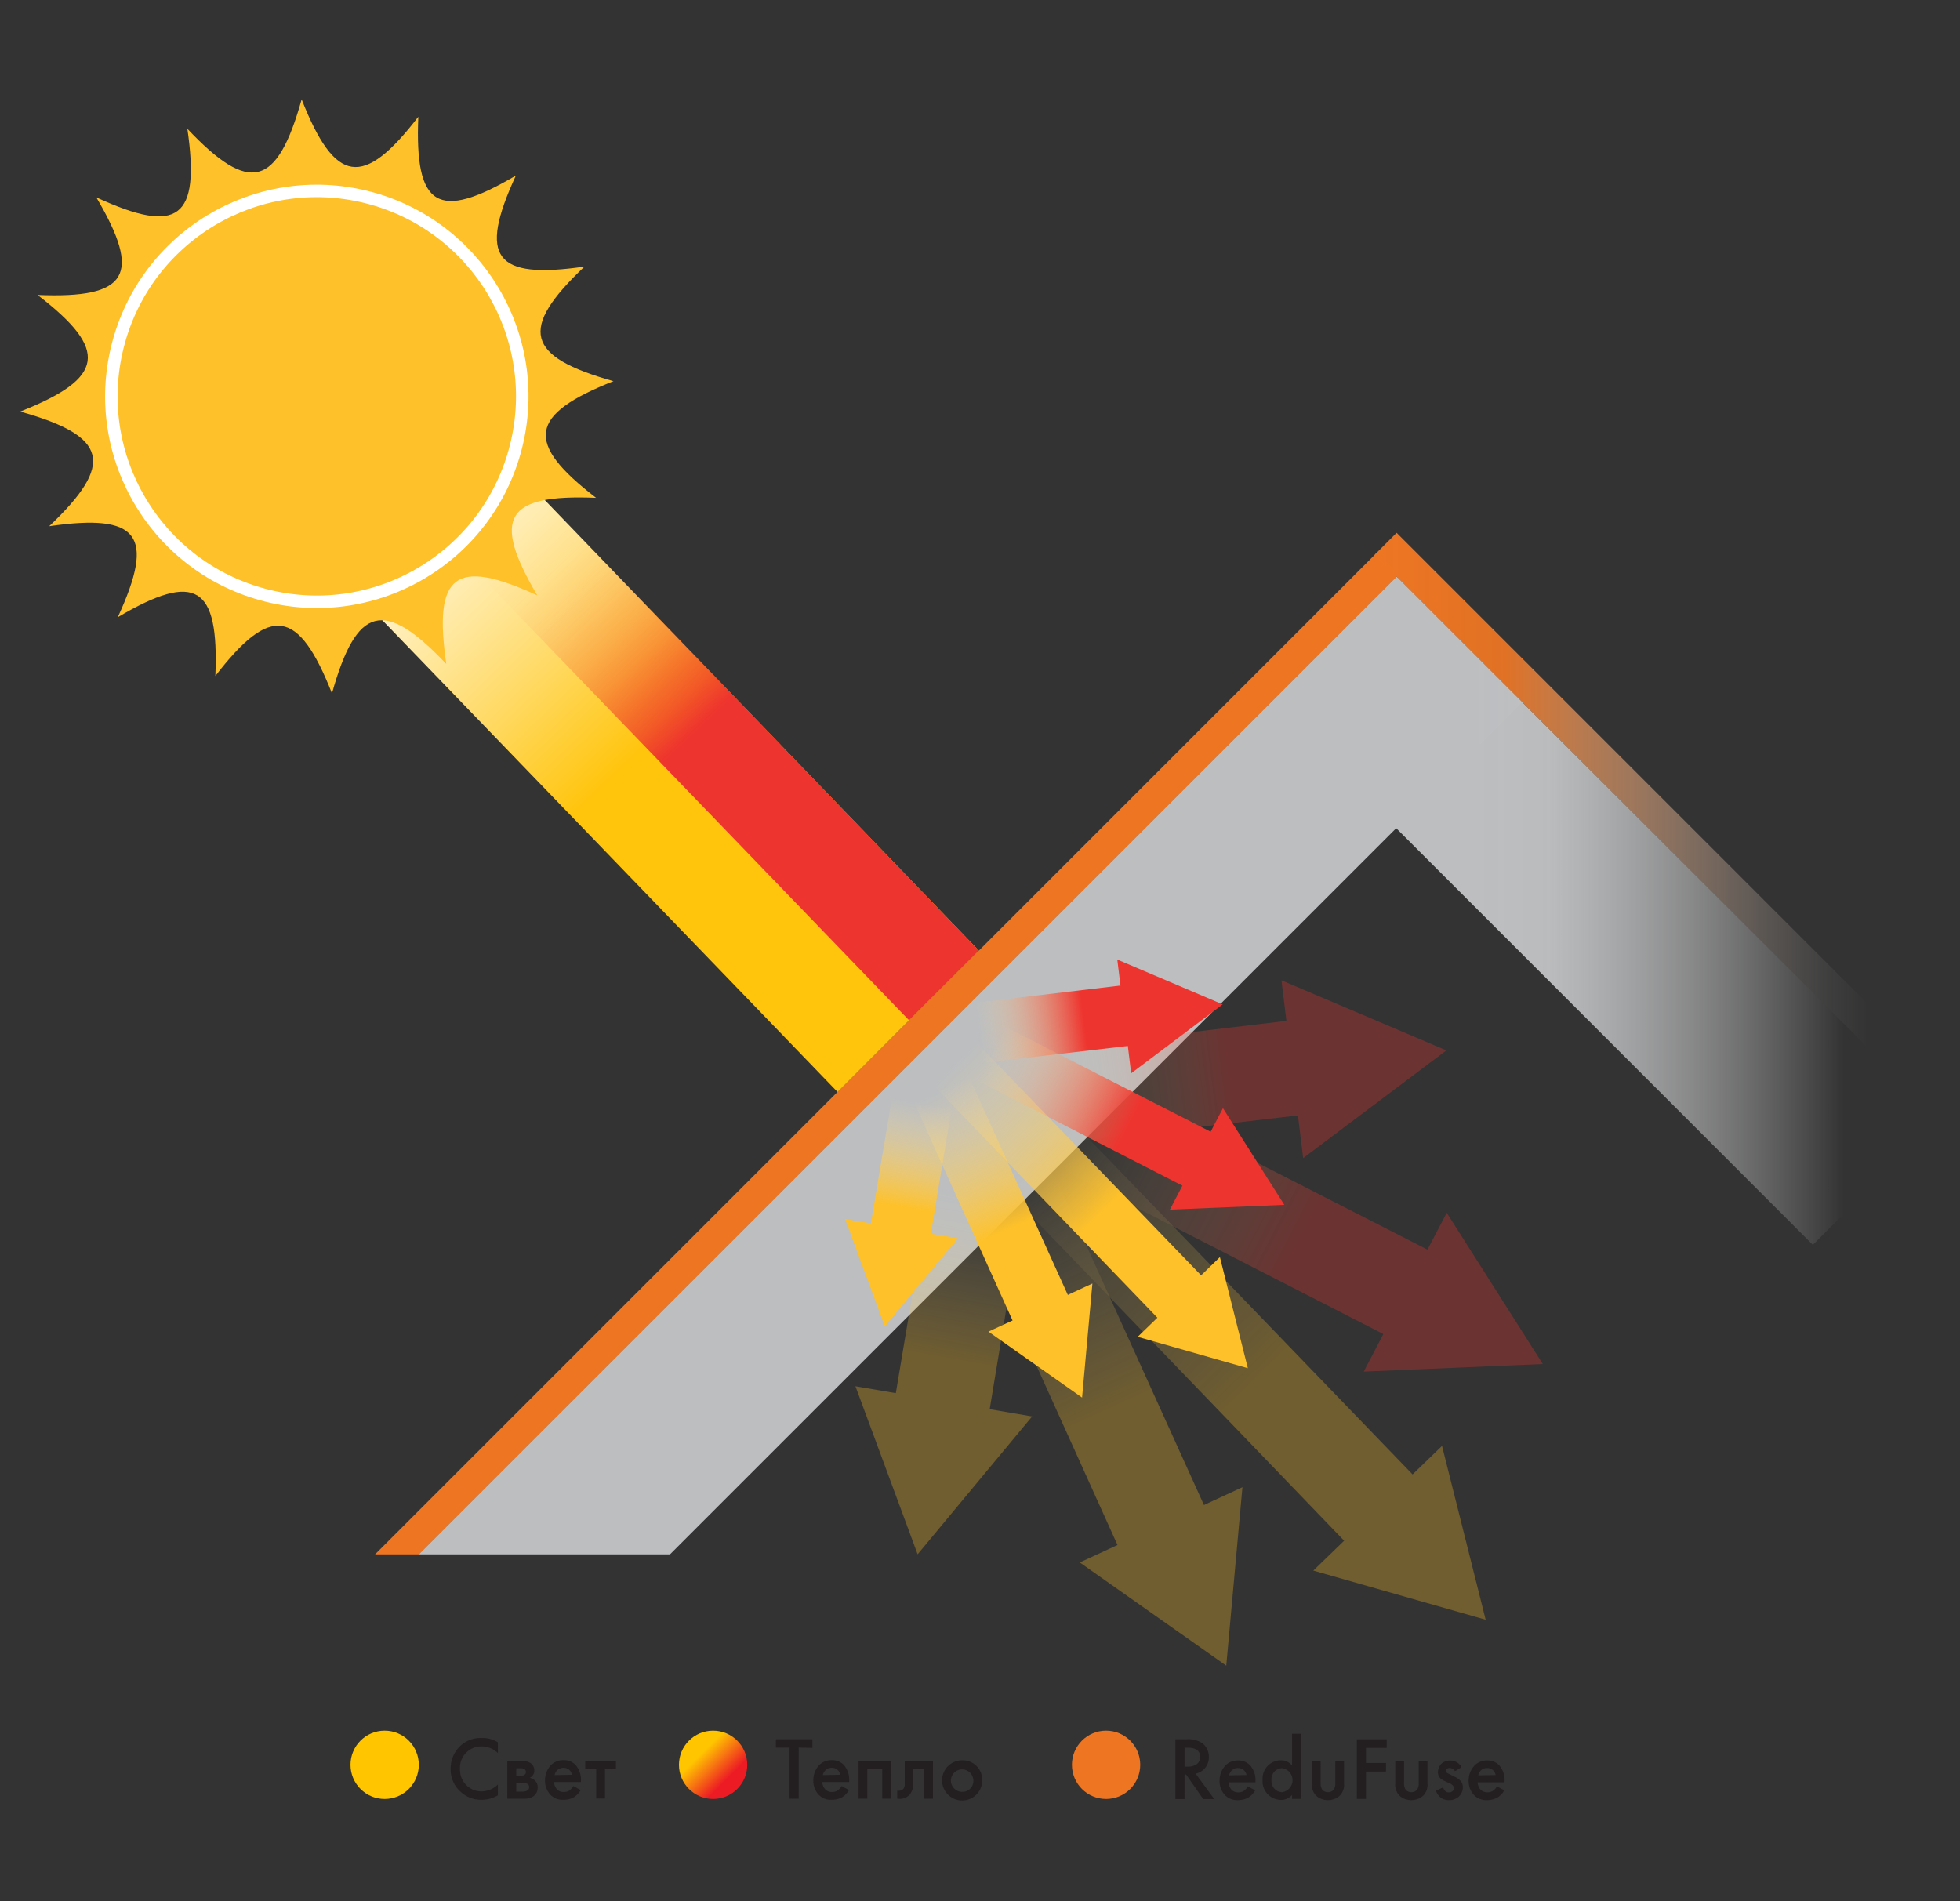
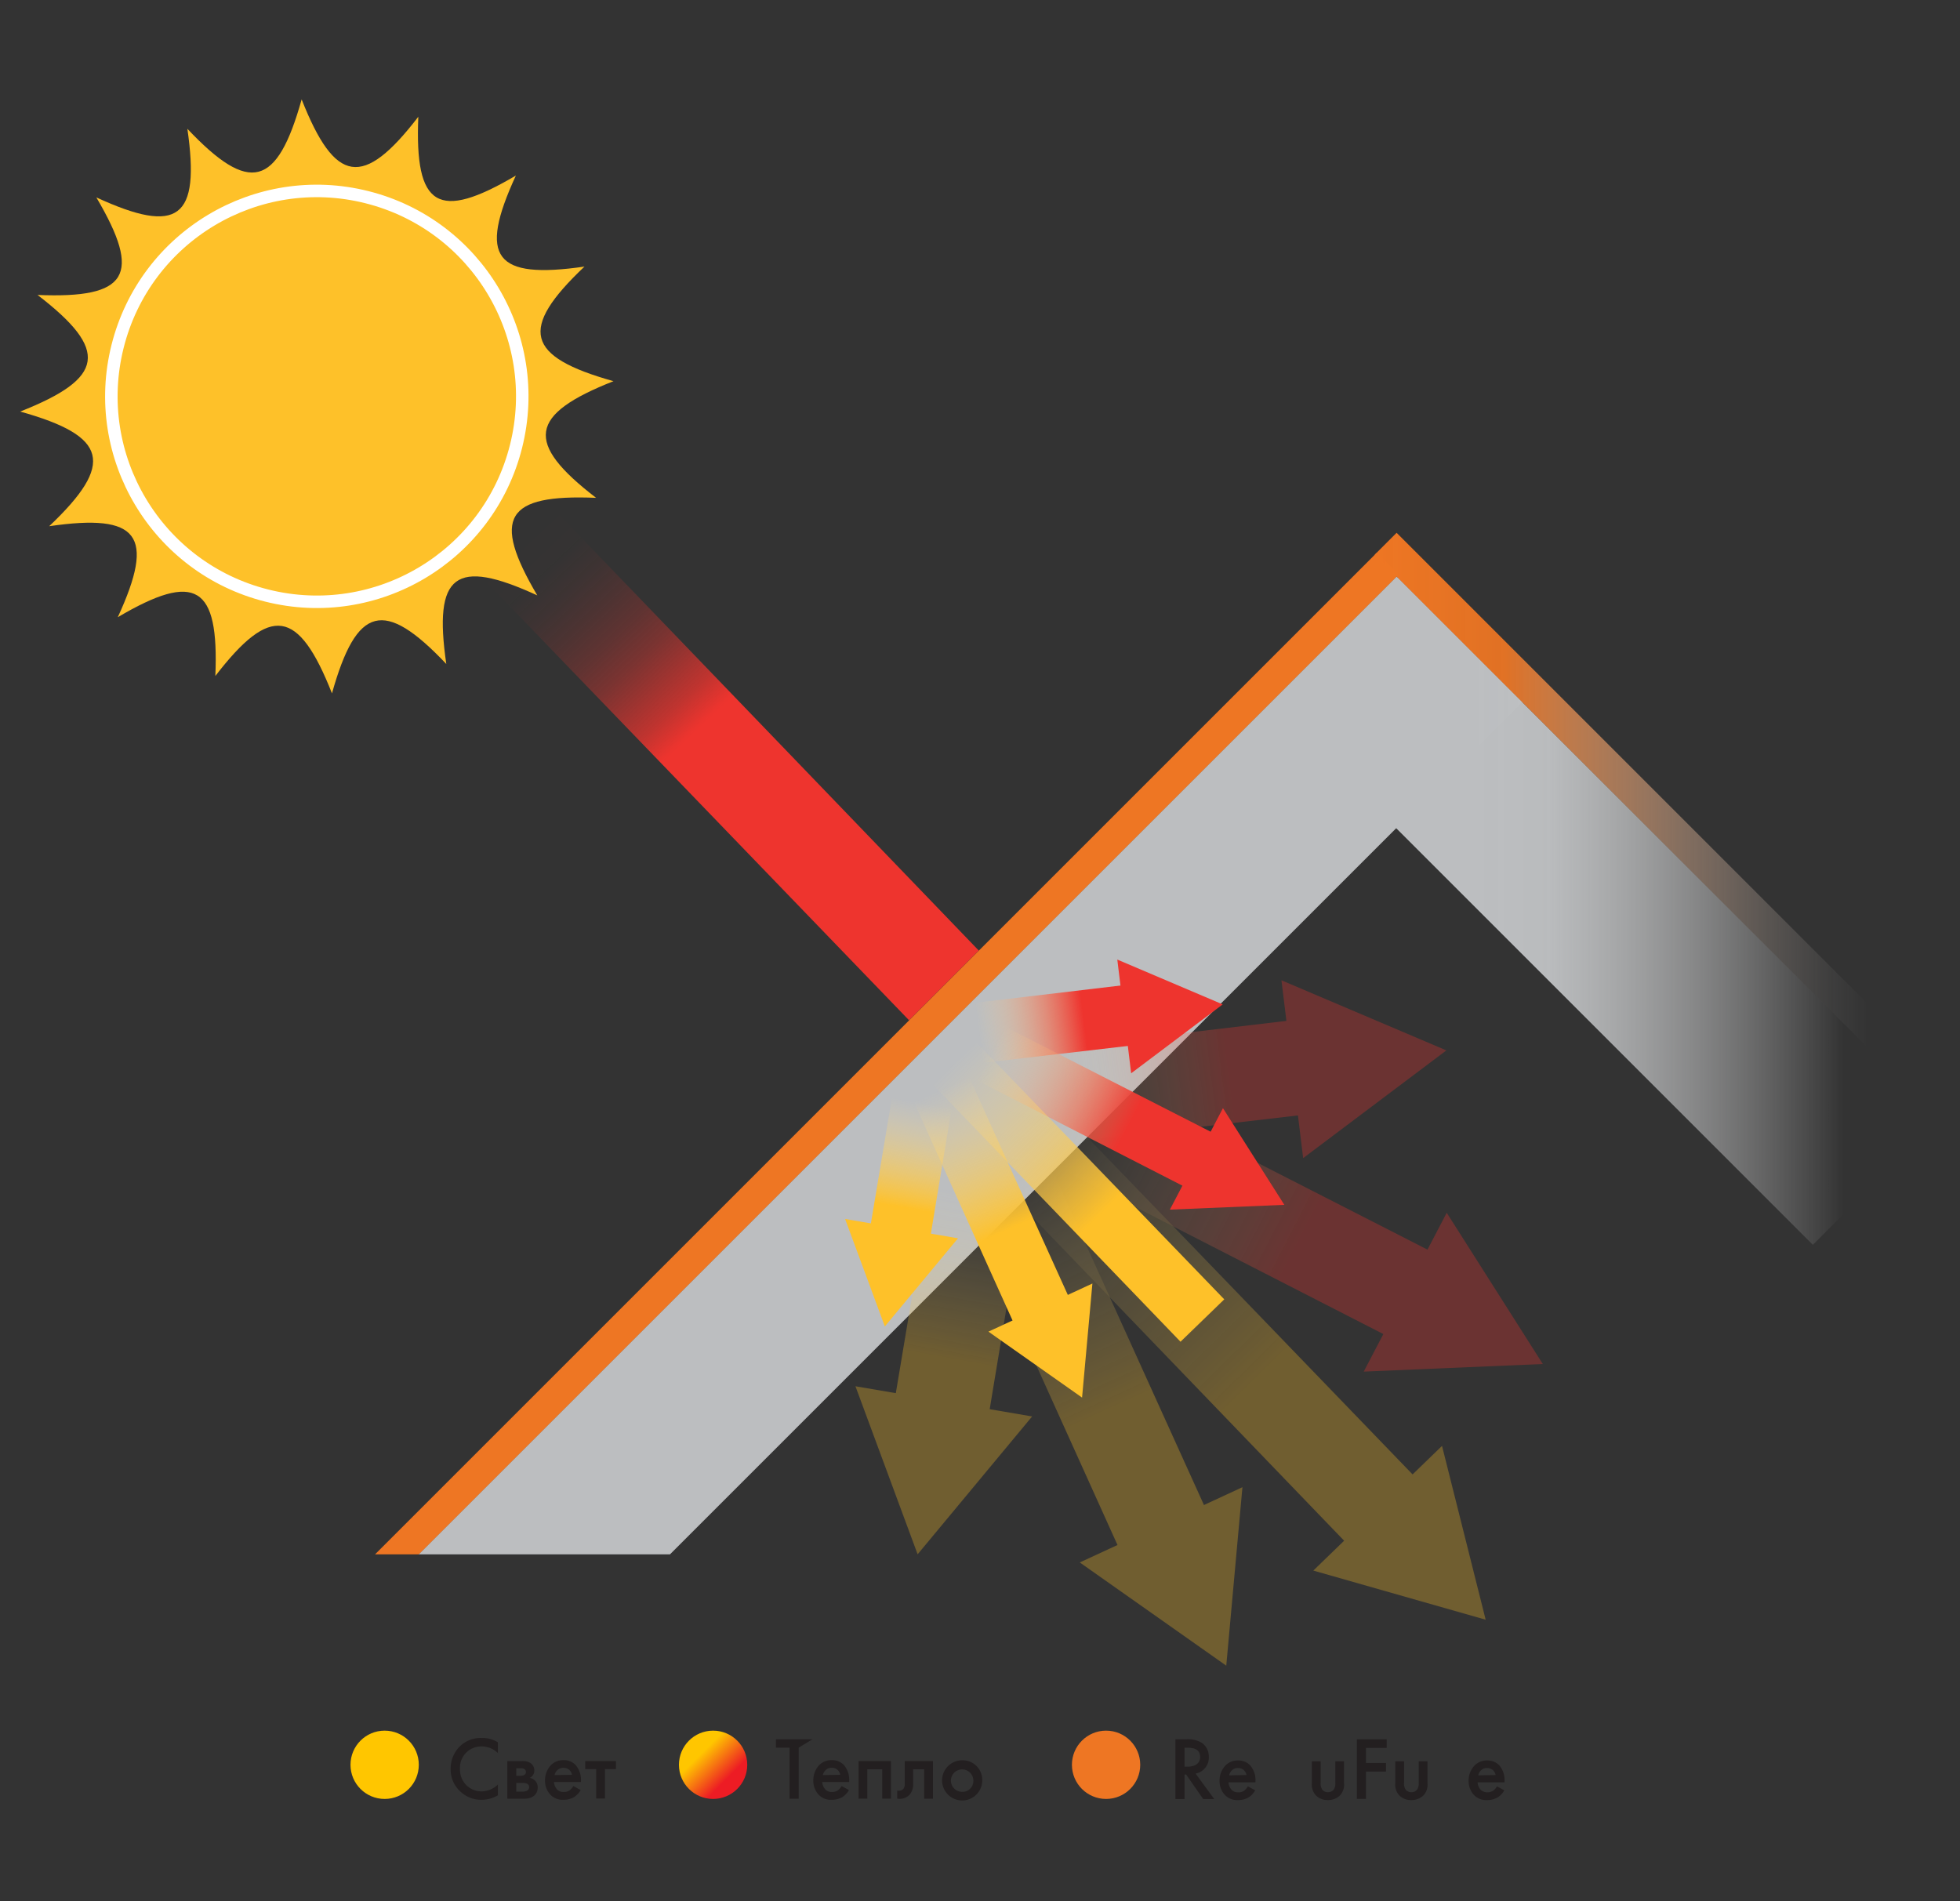
<svg xmlns="http://www.w3.org/2000/svg" xmlns:xlink="http://www.w3.org/1999/xlink" id="stippelijnen" viewBox="0 0 400 388">
  <rect x="0" y="0" width="400" height="388" fill="#333333" stroke="none" />
  <defs>
    <style>.cls-1{fill:#231f20;}.cls-2{fill:#ee7623;}.cls-3{fill:#ffc600;}.cls-4{fill:url(#linear-gradient);}.cls-5{fill:#bcbec0;}.cls-6{fill:url(#Naamloos_verloop_11);}.cls-7{fill:url(#linear-gradient-2);}.cls-8,.cls-9{fill:#fec129;}.cls-9{stroke:#fff;stroke-miterlimit:10;stroke-width:2.55px;}.cls-10{opacity:0.3;}.cls-11{fill:url(#linear-gradient-3);}.cls-12{fill:#ee342e;}.cls-13{fill:url(#linear-gradient-4);}.cls-14{fill:url(#linear-gradient-5);}.cls-15{fill:url(#linear-gradient-6);}.cls-16{fill:url(#linear-gradient-7);}.cls-17{fill:url(#linear-gradient-8);}.cls-18{fill:url(#linear-gradient-9);}.cls-19{fill:url(#linear-gradient-10);}.cls-20{fill:url(#linear-gradient-11);}.cls-21{fill:url(#linear-gradient-12);}.cls-22{fill:url(#linear-gradient-13);}.cls-23{fill:url(#linear-gradient-14);}</style>
    <linearGradient id="linear-gradient" x1="140.61" y1="355.27" x2="150.46" y2="365.12" gradientUnits="userSpaceOnUse">
      <stop offset="0.26" stop-color="#ffc600" />
      <stop offset="0.79" stop-color="#ed1c24" />
    </linearGradient>
    <linearGradient id="Naamloos_verloop_11" x1="-213.96" y1="-653.79" x2="-149.79" y2="-653.79" gradientTransform="matrix(0.88, 0.92, -0.72, 0.69, -208.3, 742.45)" gradientUnits="userSpaceOnUse">
      <stop offset="0" stop-color="#fff" />
      <stop offset="0.1" stop-color="#fffbef" />
      <stop offset="0.3" stop-color="#fff1c5" />
      <stop offset="0.58" stop-color="#ffe080" />
      <stop offset="0.92" stop-color="#ffca23" />
      <stop offset="1" stop-color="#ffc40c" />
    </linearGradient>
    <linearGradient id="linear-gradient-2" x1="-213.96" y1="-1393.27" x2="-149.97" y2="-1393.27" gradientTransform="matrix(0.88, 0.92, -0.36, 0.34, -227.38, 760.8)" gradientUnits="userSpaceOnUse">
      <stop offset="0.35" stop-color="#ee342e" stop-opacity="0" />
      <stop offset="0.45" stop-color="#ee342e" stop-opacity="0.01" />
      <stop offset="0.53" stop-color="#ee342e" stop-opacity="0.06" />
      <stop offset="0.61" stop-color="#ee342e" stop-opacity="0.14" />
      <stop offset="0.69" stop-color="#ee342e" stop-opacity="0.24" />
      <stop offset="0.77" stop-color="#ee342e" stop-opacity="0.38" />
      <stop offset="0.84" stop-color="#ee342e" stop-opacity="0.55" />
      <stop offset="0.92" stop-color="#ee342e" stop-opacity="0.75" />
      <stop offset="0.99" stop-color="#ee342e" stop-opacity="0.98" />
      <stop offset="1" stop-color="#ee342e" />
    </linearGradient>
    <linearGradient id="linear-gradient-3" x1="-450.26" y1="1053.73" x2="-433.05" y2="1082.76" gradientTransform="translate(-571.57 -607.37) rotate(-66.65)" gradientUnits="userSpaceOnUse">
      <stop offset="0" stop-color="#ffe097" stop-opacity="0" />
      <stop offset="0.29" stop-color="#fab07a" stop-opacity="0.28" />
      <stop offset="0.96" stop-color="#ef3a32" stop-opacity="0.96" />
      <stop offset="1" stop-color="#ee342e" />
    </linearGradient>
    <linearGradient id="linear-gradient-4" x1="-3.33" y1="634.95" x2="21.99" y2="677.68" gradientTransform="translate(-113.44 -309.55) rotate(-32.11)" xlink:href="#linear-gradient-3" />
    <linearGradient id="linear-gradient-5" x1="87.81" y1="355.44" x2="122.09" y2="413.28" gradientTransform="translate(39.24 -90.93) rotate(-13.79)" gradientUnits="userSpaceOnUse">
      <stop offset="0" stop-color="#ffe097" stop-opacity="0" />
      <stop offset="0.27" stop-color="#ffd87a" stop-opacity="0.26" />
      <stop offset="0.91" stop-color="#fec434" stop-opacity="0.9" />
      <stop offset="1" stop-color="#fec129" />
    </linearGradient>
    <linearGradient id="linear-gradient-6" x1="-2015.96" y1="388.34" x2="-1998.75" y2="417.38" gradientTransform="matrix(-0.94, 0.35, 0.35, 0.94, -1823.44, 585.86)" xlink:href="#linear-gradient-5" />
    <linearGradient id="linear-gradient-7" x1="-1670.32" y1="974.53" x2="-1645" y2="1017.26" gradientTransform="matrix(-0.57, 0.82, 0.82, 0.57, -1547.92, 1057.74)" xlink:href="#linear-gradient-5" />
    <linearGradient id="linear-gradient-8" x1="-445.54" y1="1032.55" x2="-434.54" y2="1051.1" xlink:href="#linear-gradient-3" />
    <linearGradient id="linear-gradient-9" x1="-11.4" y1="612.14" x2="4.78" y2="639.44" gradientTransform="translate(-113.44 -309.55) rotate(-32.11)" xlink:href="#linear-gradient-3" />
    <linearGradient id="linear-gradient-10" x1="77.47" y1="336.19" x2="99.38" y2="373.16" xlink:href="#linear-gradient-5" />
    <linearGradient id="linear-gradient-11" x1="-2011.87" y1="366.9" x2="-2000.87" y2="385.45" gradientTransform="matrix(-0.94, 0.35, 0.35, 0.94, -1823.44, 585.86)" xlink:href="#linear-gradient-5" />
    <linearGradient id="linear-gradient-12" x1="-1679.06" y1="951.86" x2="-1662.88" y2="979.16" gradientTransform="matrix(-0.57, 0.82, 0.82, 0.57, -1547.92, 1057.74)" xlink:href="#linear-gradient-5" />
    <linearGradient id="linear-gradient-13" x1="259.18" y1="185.81" x2="395.7" y2="185.81" gradientTransform="matrix(-0.71, 0.71, -0.71, -0.71, 689.51, 85.81)" gradientUnits="userSpaceOnUse">
      <stop offset="0.29" stop-color="#bcbec0" />
      <stop offset="0.4" stop-color="#bec0c2" stop-opacity="0.97" />
      <stop offset="0.84" stop-color="#fff" stop-opacity="0" />
    </linearGradient>
    <linearGradient id="linear-gradient-14" x1="280.56" y1="168.63" x2="400.31" y2="168.63" gradientTransform="translate(700.39 47.15) rotate(135)" gradientUnits="userSpaceOnUse">
      <stop offset="0" stop-color="#ee7623" />
      <stop offset="0.22" stop-color="#ee7623" stop-opacity="0.93" />
      <stop offset="0.33" stop-color="#f29453" stop-opacity="0.73" />
      <stop offset="0.52" stop-color="#f7c19c" stop-opacity="0.42" />
      <stop offset="0.67" stop-color="#fbe3d2" stop-opacity="0.19" />
      <stop offset="0.78" stop-color="#fef7f3" stop-opacity="0.05" />
      <stop offset="0.84" stop-color="#fff" stop-opacity="0" />
    </linearGradient>
  </defs>
  <path class="cls-1" d="M242.05,355a5.43,5.43,0,0,1,3.21.71,3.41,3.41,0,0,1,1.44,2.87A3.33,3.33,0,0,1,244,362l3.8,5.19h-2.25l-3.48-5h-.33v5h-1.86V355Zm-.31,5.58h.59c.51,0,2.59-.05,2.59-2,0-1.71-1.63-1.87-2.54-1.87h-.64Z" />
  <path class="cls-1" d="M256.16,365.41a4.11,4.11,0,0,1-1.29,1.41,4.23,4.23,0,0,1-2.26.58,3.41,3.41,0,0,1-2.59-1,4.09,4.09,0,0,1-1.13-2.93,4.49,4.49,0,0,1,1.22-3.15,3.5,3.5,0,0,1,2.57-1,3.29,3.29,0,0,1,2.46,1,4.63,4.63,0,0,1,1.08,3.24v.22h-5.51a2.51,2.51,0,0,0,.66,1.55,1.81,1.81,0,0,0,1.36.49,1.86,1.86,0,0,0,1.23-.38,2.92,2.92,0,0,0,.71-.84Zm-1.77-3.12a1.9,1.9,0,0,0-.54-1,1.77,1.77,0,0,0-1.21-.43,1.68,1.68,0,0,0-1.25.49,2,2,0,0,0-.55,1Z" />
-   <path class="cls-1" d="M263.69,353.87h1.78v13.29h-1.78v-.8a3,3,0,0,1-2.3,1,3.8,3.8,0,0,1-3.72-4.08,3.75,3.75,0,0,1,3.74-4,2.8,2.8,0,0,1,2.28,1.09Zm-4.2,9.48a2.24,2.24,0,0,0,2.14,2.44,2.47,2.47,0,0,0,0-4.9A2.24,2.24,0,0,0,259.49,363.35Z" />
  <path class="cls-1" d="M269.52,359.49v4.39a2.23,2.23,0,0,0,.33,1.39,1.42,1.42,0,0,0,1.16.52,1.46,1.46,0,0,0,1.17-.52,2.23,2.23,0,0,0,.33-1.39v-4.39h1.78v4.44a3.22,3.22,0,0,1-.82,2.52,3.5,3.5,0,0,1-2.49.95,3.38,3.38,0,0,1-2.43-.95,3.22,3.22,0,0,1-.82-2.52v-4.44Z" />
  <path class="cls-1" d="M283,356.75h-4.23v3.08h4.08v1.75h-4.08v5.58h-1.86V355H283Z" />
  <path class="cls-1" d="M286.54,359.49v4.39a2.23,2.23,0,0,0,.33,1.39,1.46,1.46,0,0,0,1.17.52,1.42,1.42,0,0,0,1.16-.52,2.23,2.23,0,0,0,.33-1.39v-4.39h1.79v4.44a3.22,3.22,0,0,1-.82,2.52,3.53,3.53,0,0,1-2.5.95,3.39,3.39,0,0,1-2.43-.95,3.22,3.22,0,0,1-.82-2.52v-4.44Z" />
-   <path class="cls-1" d="M296.93,361.51a1.29,1.29,0,0,0-1.09-.66.76.76,0,0,0-.55.2.62.62,0,0,0-.17.41.47.47,0,0,0,.26.43c.11.08.22.11.6.31l.91.46a3.68,3.68,0,0,1,1.08.71,1.88,1.88,0,0,1,.56,1.42,2.54,2.54,0,0,1-.67,1.75,2.73,2.73,0,0,1-2.15.86,2.63,2.63,0,0,1-1.66-.49,3.05,3.05,0,0,1-1-1.41l1.46-.69a2.06,2.06,0,0,0,.42.73,1.11,1.11,0,0,0,.79.29,1.07,1.07,0,0,0,.72-.25.92.92,0,0,0,.26-.61.79.79,0,0,0-.24-.58,2.21,2.21,0,0,0-.76-.47l-.66-.31A4.07,4.07,0,0,1,294,363a1.66,1.66,0,0,1-.54-1.29,2.38,2.38,0,0,1,.63-1.64,2.46,2.46,0,0,1,1.88-.73,2.39,2.39,0,0,1,1.42.4,2.49,2.49,0,0,1,.88.95Z" />
  <path class="cls-1" d="M307,365.41a4,4,0,0,1-1.3,1.41,4.23,4.23,0,0,1-2.26.58,3.41,3.41,0,0,1-2.59-1,4.13,4.13,0,0,1-1.13-2.93,4.45,4.45,0,0,1,1.23-3.15,3.47,3.47,0,0,1,2.57-1,3.29,3.29,0,0,1,2.46,1,4.61,4.61,0,0,1,1.07,3.24v.22h-5.5a2.5,2.5,0,0,0,.65,1.55,2.15,2.15,0,0,0,2.59.11,2.77,2.77,0,0,0,.71-.84Zm-1.77-3.12a1.85,1.85,0,0,0-.55-1,1.74,1.74,0,0,0-1.2-.43,1.72,1.72,0,0,0-1.26.49,2,2,0,0,0-.54,1Z" />
  <circle class="cls-2" cx="225.73" cy="360.2" r="6.97" />
  <path class="cls-1" d="M101.61,357.8a4.76,4.76,0,0,0-3.3-1.35,4.34,4.34,0,0,0-4.43,4.63,4.39,4.39,0,0,0,4.45,4.55,4.88,4.88,0,0,0,3.28-1.4v2.2a6.63,6.63,0,0,1-3.34.91,6.12,6.12,0,0,1-4.3-1.67,6,6,0,0,1-2-4.59,6.36,6.36,0,0,1,2-4.76,6.05,6.05,0,0,1,4.39-1.59,5.85,5.85,0,0,1,3.25.88Z" />
  <path class="cls-1" d="M106.58,359.44a2.8,2.8,0,0,1,1.75.45,1.81,1.81,0,0,1,.71,1.48,1.6,1.6,0,0,1-.91,1.49,2.31,2.31,0,0,1,1,.51,1.87,1.87,0,0,1,.6,1.48,2.09,2.09,0,0,1-.84,1.75,3,3,0,0,1-1.76.51h-3.59v-7.67Zm-.31,3a1.3,1.3,0,0,0,.71-.16.68.68,0,0,0,.35-.62.72.72,0,0,0-.31-.6,1.32,1.32,0,0,0-.78-.15h-.88v1.53Zm.42,3.23a1.73,1.73,0,0,0,.93-.22.8.8,0,0,0,.37-.68.76.76,0,0,0-.35-.67,1.65,1.65,0,0,0-.89-.2h-1.39v1.77Z" />
  <path class="cls-1" d="M118.5,365.36a4.07,4.07,0,0,1-1.29,1.4,4.23,4.23,0,0,1-2.26.58,3.4,3.4,0,0,1-2.59-1,4.13,4.13,0,0,1-1.13-2.94,4.51,4.51,0,0,1,1.22-3.15,3.54,3.54,0,0,1,2.57-1,3.27,3.27,0,0,1,2.46,1,4.63,4.63,0,0,1,1.08,3.24v.22h-5.51a2.59,2.59,0,0,0,.66,1.55,1.82,1.82,0,0,0,1.37.49,1.91,1.91,0,0,0,1.22-.38,2.92,2.92,0,0,0,.71-.84Zm-1.77-3.12a1.87,1.87,0,0,0-.54-1,1.88,1.88,0,0,0-2.46.06,1.94,1.94,0,0,0-.55,1Z" />
  <path class="cls-1" d="M123.46,361.08v6h-1.79v-6h-2.24v-1.64h6.27v1.64Z" />
  <circle class="cls-3" cx="78.5" cy="360.2" r="6.97" />
-   <path class="cls-1" d="M163,356.7v10.41h-1.86V356.7h-2.79V355h7.44v1.75Z" />
+   <path class="cls-1" d="M163,356.7v10.41h-1.86V356.7h-2.79V355h7.44Z" />
  <path class="cls-1" d="M173.25,365.36a4.07,4.07,0,0,1-1.29,1.4,4.23,4.23,0,0,1-2.26.58,3.4,3.4,0,0,1-2.59-1,4.13,4.13,0,0,1-1.13-2.94,4.51,4.51,0,0,1,1.22-3.15,3.54,3.54,0,0,1,2.57-1,3.29,3.29,0,0,1,2.46,1,4.61,4.61,0,0,1,1.07,3.24v.22h-5.5a2.59,2.59,0,0,0,.66,1.55,1.82,1.82,0,0,0,1.37.49,1.91,1.91,0,0,0,1.22-.38,2.92,2.92,0,0,0,.71-.84Zm-1.77-3.12a1.87,1.87,0,0,0-.54-1,1.72,1.72,0,0,0-1.21-.43,1.68,1.68,0,0,0-1.25.49,1.94,1.94,0,0,0-.55,1Z" />
  <path class="cls-1" d="M181.83,359.44v7.67h-1.78v-6H177v6h-1.78v-7.67Z" />
  <path class="cls-1" d="M190.4,367.11h-1.79v-6h-2.26v3a3.14,3.14,0,0,1-.72,2.2,2.79,2.79,0,0,1-2.52.79v-1.64a1.33,1.33,0,0,0,1.26-.35,1.58,1.58,0,0,0,.27-1v-4.68h5.76Z" />
  <path class="cls-1" d="M200.46,363.28a4.1,4.1,0,1,1-4.1-4A4,4,0,0,1,200.46,363.28Zm-1.82,0a2.29,2.29,0,1,0-2.28,2.44A2.22,2.22,0,0,0,198.64,363.3Z" />
  <circle class="cls-4" cx="145.53" cy="360.2" r="6.97" />
  <polygon class="cls-5" points="136.73 317.25 310.67 143.31 285.01 117.65 85.41 317.25 136.73 317.25" />
-   <polygon class="cls-6" points="170.95 222.9 58.78 106.64 88.27 78.28 199.76 194.02 170.95 222.9" />
  <polygon class="cls-7" points="185.53 208.25 73.7 92.29 88.32 78.23 199.76 194.02 185.53 208.25" />
  <path class="cls-8" d="M125.2,77.8c-17.29,6.83-18.2,12.54-3.55,23.81-18.47-.77-21.38,4-12,19.91-16.76-7.72-21.23-4.34-18.57,14-12.71-13.42-18.3-11.93-23.33,6-6.83-17.29-12.54-18.2-23.8-3.55.76-18.47-4-21.38-19.91-12,7.71-16.76,4.33-21.23-14-18.57C23.5,94.63,22,89,4.12,84c17.28-6.83,18.2-12.54,3.54-23.8,18.47.76,21.38-4,12-19.91,16.76,7.71,21.23,4.33,18.58-14,12.7,13.42,18.29,11.93,23.32-6,6.83,17.28,12.54,18.2,23.81,3.54-.77,18.47,4,21.38,19.91,12-7.72,16.76-4.34,21.23,14,18.58C105.81,67.18,107.3,72.77,125.2,77.8Z" />
  <circle class="cls-9" cx="64.66" cy="80.91" r="41.92" transform="translate(-29.57 123.9) rotate(-75.9)" />
  <g class="cls-10">
    <polygon class="cls-11" points="275.45 226.43 188.3 236.6 185.41 217.52 273.1 207.11 275.45 226.43" />
    <polygon class="cls-12" points="265.95 236.38 295.18 214.39 261.52 200.08 265.95 236.38" />
    <polygon class="cls-13" points="291.79 277.14 176.64 218.15 185.09 200.79 300.8 259.89 291.79 277.14" />
    <polygon class="cls-12" points="278.31 279.95 314.86 278.4 295.25 247.53 278.31 279.95" />
    <polygon class="cls-14" points="281.69 322.13 160.08 195.81 173.55 181.99 295.67 308.59 281.69 322.13" />
    <polygon class="cls-8" points="268.02 320.56 303.2 330.59 294.29 295.11 268.02 320.56" />
    <polygon class="cls-15" points="200.24 298.12 214.58 211.55 195.65 207.76 181.06 294.84 200.24 298.12" />
    <polygon class="cls-8" points="210.64 289.1 187.27 317.24 174.58 282.94 210.64 289.1" />
    <polygon class="cls-16" points="250.1 316.87 196.7 199.03 178.96 206.63 232.44 325.04 250.1 316.87" />
    <polygon class="cls-8" points="253.56 303.54 250.26 339.97 220.36 318.9 253.56 303.54" />
  </g>
  <polygon class="cls-17" points="236.93 212.69 181.23 219.19 179.39 207 235.42 200.35 236.93 212.69" />
  <polygon class="cls-12" points="230.85 219.06 249.53 205 228.02 195.85 230.85 219.06" />
  <polygon class="cls-18" points="247.36 245.1 173.79 207.4 179.18 196.31 253.12 234.08 247.36 245.1" />
  <polygon class="cls-12" points="238.75 246.89 262.11 245.91 249.58 226.18 238.75 246.89" />
  <polygon class="cls-19" points="240.92 273.85 163.2 193.13 171.81 184.3 249.85 265.2 240.92 273.85" />
-   <polygon class="cls-8" points="232.18 272.85 254.66 279.25 248.96 256.58 232.18 272.85" />
  <polygon class="cls-20" points="188.86 258.51 198.03 203.19 185.93 200.76 176.61 256.41 188.86 258.51" />
  <polygon class="cls-8" points="195.51 252.74 180.58 270.73 172.47 248.8 195.51 252.74" />
  <polygon class="cls-21" points="220.73 270.49 186.6 195.18 175.27 200.04 209.44 275.71 220.73 270.49" />
  <polygon class="cls-8" points="222.94 261.97 220.83 285.25 201.72 271.79 222.94 261.97" />
  <polygon class="cls-2" points="85.46 317.25 285.44 117.27 280.98 112.81 76.54 317.25 85.46 317.25" />
  <rect class="cls-22" x="249.46" y="167.76" width="156.25" height="36.39" transform="translate(427.74 549.09) rotate(-135)" />
  <rect class="cls-23" x="258.91" y="165.48" width="163.05" height="6.31" transform="translate(461.92 528.59) rotate(-135)" />
</svg>